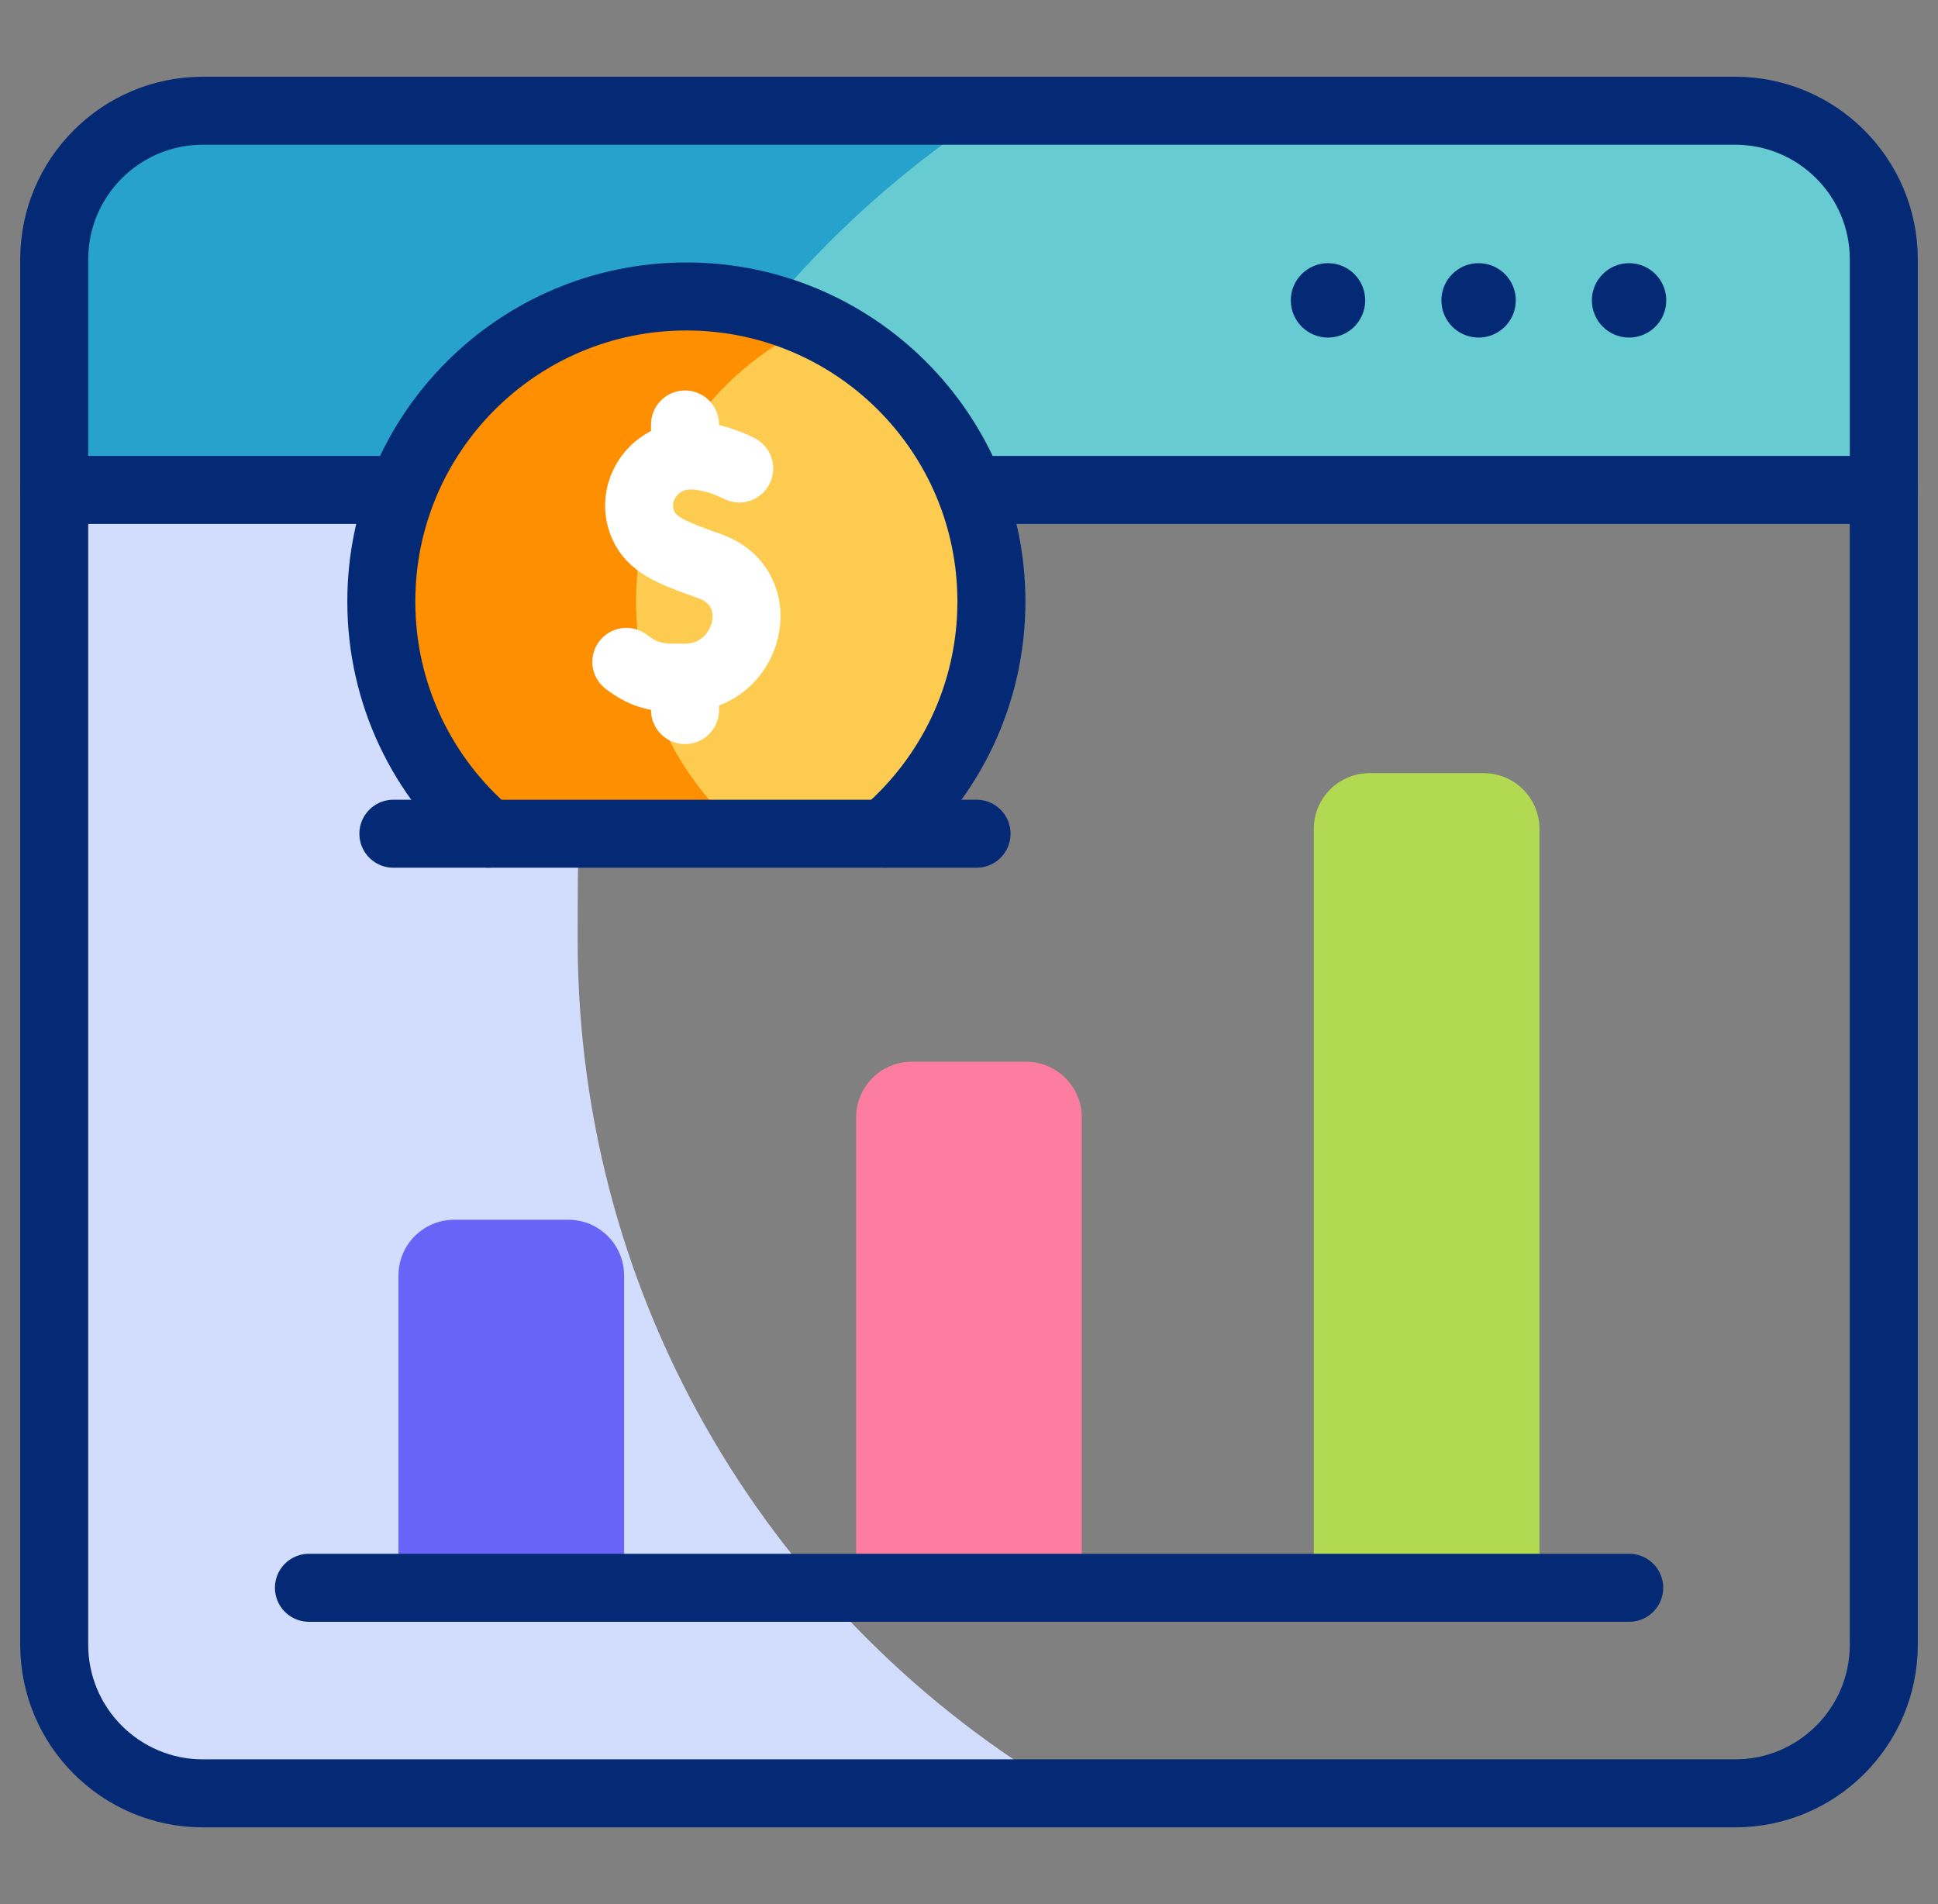
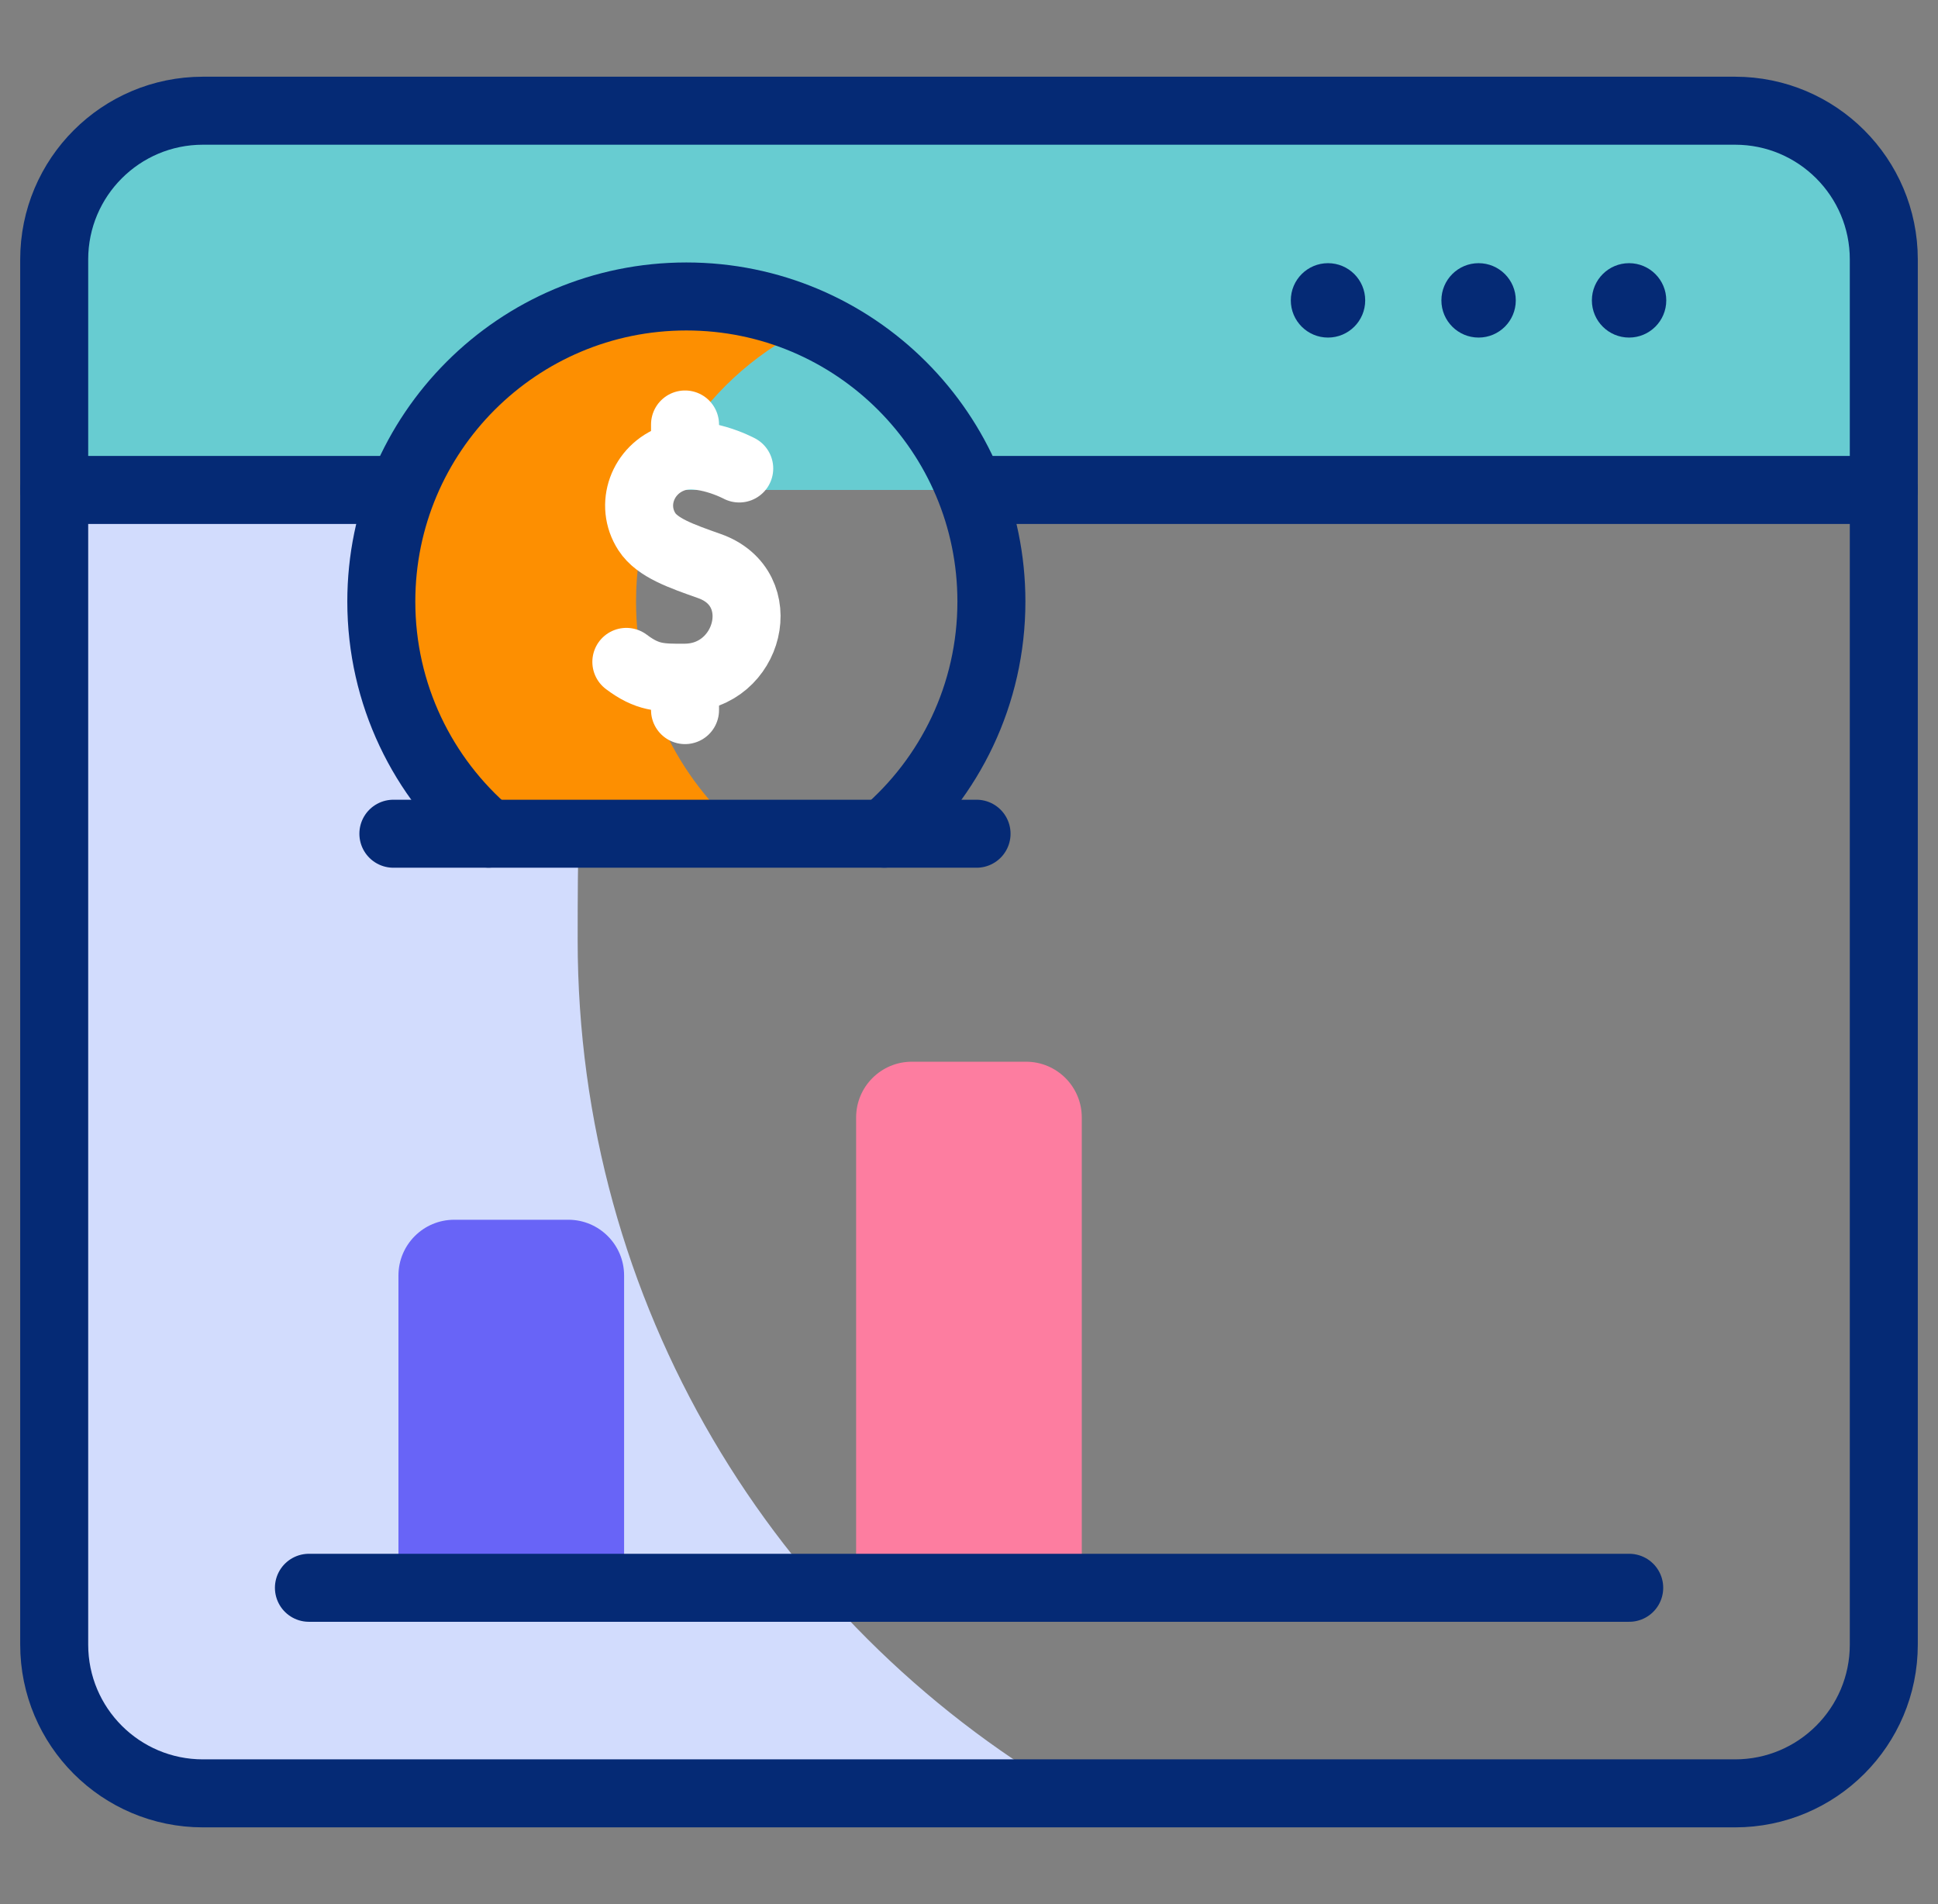
<svg xmlns="http://www.w3.org/2000/svg" width="57" height="56" viewBox="0 0 57 56" fill="none">
  <rect x="0" y="0" width="57" height="56" fill="#808080" stroke="none" />
  <g clip-path="url(#clip0_5081_9542)">
    <path d="M55.406 14.41H1.594V7.631C1.594 5.215 3.553 3.256 5.969 3.256H51.031C53.447 3.256 55.406 5.215 55.406 7.631V14.41Z" fill="#67CCD1" />
    <path d="M16.99 27.648C16.99 22.88 17.045 18.38 19.081 14.41H1.594V48.368C1.594 50.785 3.553 52.743 5.969 52.743H31.399C22.78 47.704 16.99 38.353 16.99 27.648Z" fill="#D2DCFD" />
-     <path d="M29.163 3.256H5.969C3.553 3.256 1.594 5.215 1.594 7.631V14.41H19.081C21.41 9.867 24.902 6.019 29.163 3.256Z" fill="#27A2CC" />
-     <path d="M14.367 24.518H26.008C27.936 22.873 29.159 20.425 29.159 17.691C29.159 12.736 25.142 8.719 20.187 8.719C15.232 8.719 11.215 12.736 11.215 17.691C11.215 20.425 12.438 22.873 14.367 24.518Z" fill="#FDCB50" />
    <path d="M18.707 17.691C18.707 14.073 20.849 10.958 23.933 9.539C22.793 9.014 21.525 8.719 20.187 8.719C15.232 8.719 11.215 12.736 11.215 17.691C11.215 20.425 12.438 22.873 14.366 24.518H21.859C19.93 22.873 18.707 20.425 18.707 17.691Z" fill="#FD8F01" />
    <path d="M18.356 46.697H11.719V37.514C11.719 36.608 12.453 35.873 13.359 35.873H16.716C17.622 35.873 18.356 36.608 18.356 37.514V46.697Z" fill="#6864F7" />
    <path d="M31.817 46.696H25.18V32.865C25.18 31.959 25.914 31.225 26.82 31.225H30.177C31.083 31.225 31.817 31.959 31.817 32.865V46.696Z" fill="#FD7DA0" />
-     <path d="M45.278 46.697H38.641V24.379C38.641 23.473 39.375 22.738 40.281 22.738H43.638C44.544 22.738 45.278 23.473 45.278 24.379V46.697Z" fill="#B1D952" />
    <path d="M11.216 14.41H1.594V7.631C1.594 5.215 3.553 3.256 5.969 3.256H51.031C53.447 3.256 55.406 5.215 55.406 7.631V14.41H29.161" stroke="#052A75" stroke-width="2" stroke-miterlimit="10" stroke-linecap="round" stroke-linejoin="round" />
    <path d="M1.594 14.41V48.368C1.594 50.785 3.553 52.743 5.969 52.743H51.031C53.447 52.743 55.406 50.785 55.406 48.368V14.41" stroke="#052A75" stroke-width="2" stroke-miterlimit="10" stroke-linecap="round" stroke-linejoin="round" />
    <circle cx="39.059" cy="8.834" r="1.094" fill="#052A75" />
    <circle cx="43.488" cy="8.834" r="1.094" fill="#052A75" />
    <circle cx="47.914" cy="8.834" r="1.094" fill="#052A75" />
    <path d="M21.742 13.778C21.742 13.778 20.633 13.183 19.802 13.479C18.897 13.802 18.515 14.85 19.027 15.639C19.334 16.112 20.038 16.355 20.866 16.648C22.72 17.303 22.035 19.918 20.149 19.931C19.413 19.936 19.041 19.931 18.422 19.466" stroke="white" stroke-width="2" stroke-miterlimit="10" stroke-linecap="round" stroke-linejoin="round" />
    <path d="M20.148 20.039V20.884" stroke="white" stroke-width="2" stroke-miterlimit="10" stroke-linecap="round" stroke-linejoin="round" />
    <path d="M20.148 12.484V13.08" stroke="white" stroke-width="2" stroke-miterlimit="10" stroke-linecap="round" stroke-linejoin="round" />
    <path d="M26.008 24.518C27.936 22.873 29.159 20.425 29.159 17.691C29.159 12.736 25.142 8.719 20.187 8.719C15.232 8.719 11.215 12.736 11.215 17.691C11.215 20.425 12.438 22.873 14.366 24.518" stroke="#052A75" stroke-width="2" stroke-miterlimit="10" stroke-linecap="round" stroke-linejoin="round" />
    <path d="M11.57 24.52H28.722" stroke="#052A75" stroke-width="2" stroke-miterlimit="10" stroke-linecap="round" stroke-linejoin="round" />
    <path d="M47.918 46.697H9.086" stroke="#052A75" stroke-width="2" stroke-miterlimit="10" stroke-linecap="round" stroke-linejoin="round" />
  </g>
  <defs>
    <clipPath id="clip0_5081_9542">
      <rect width="56" height="56" fill="white" transform="translate(0.5)" />
    </clipPath>
  </defs>
</svg>